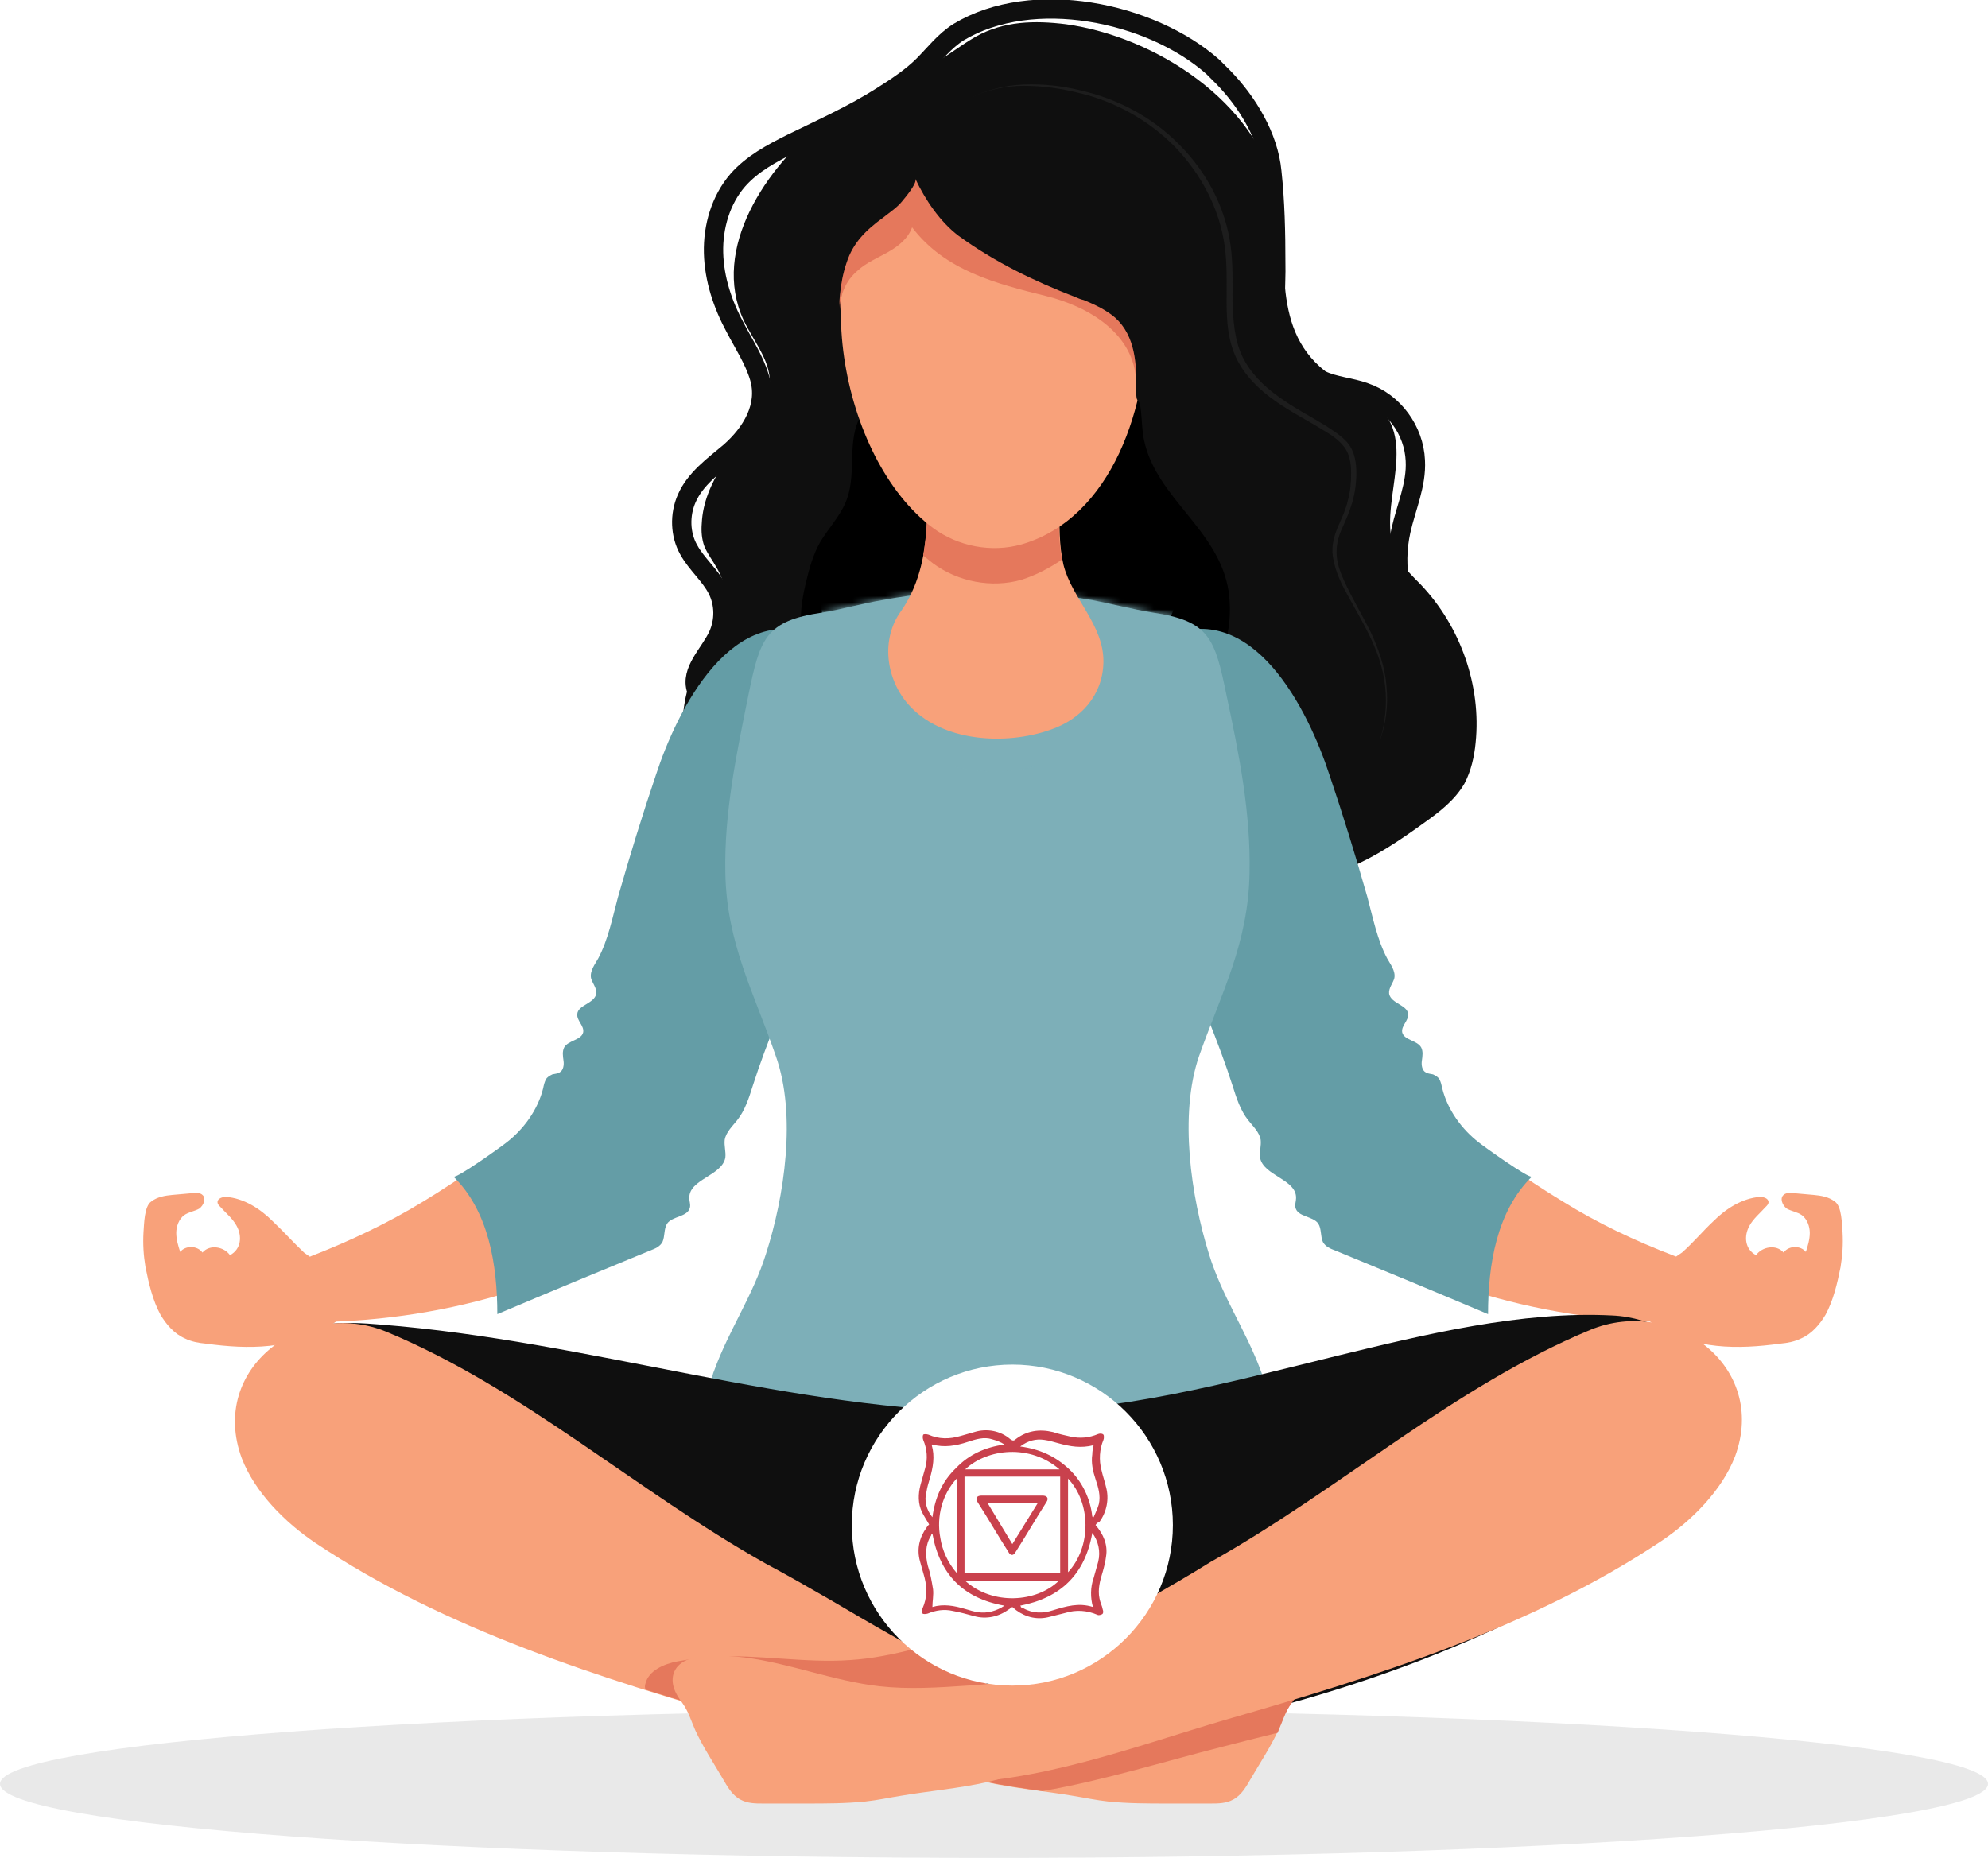
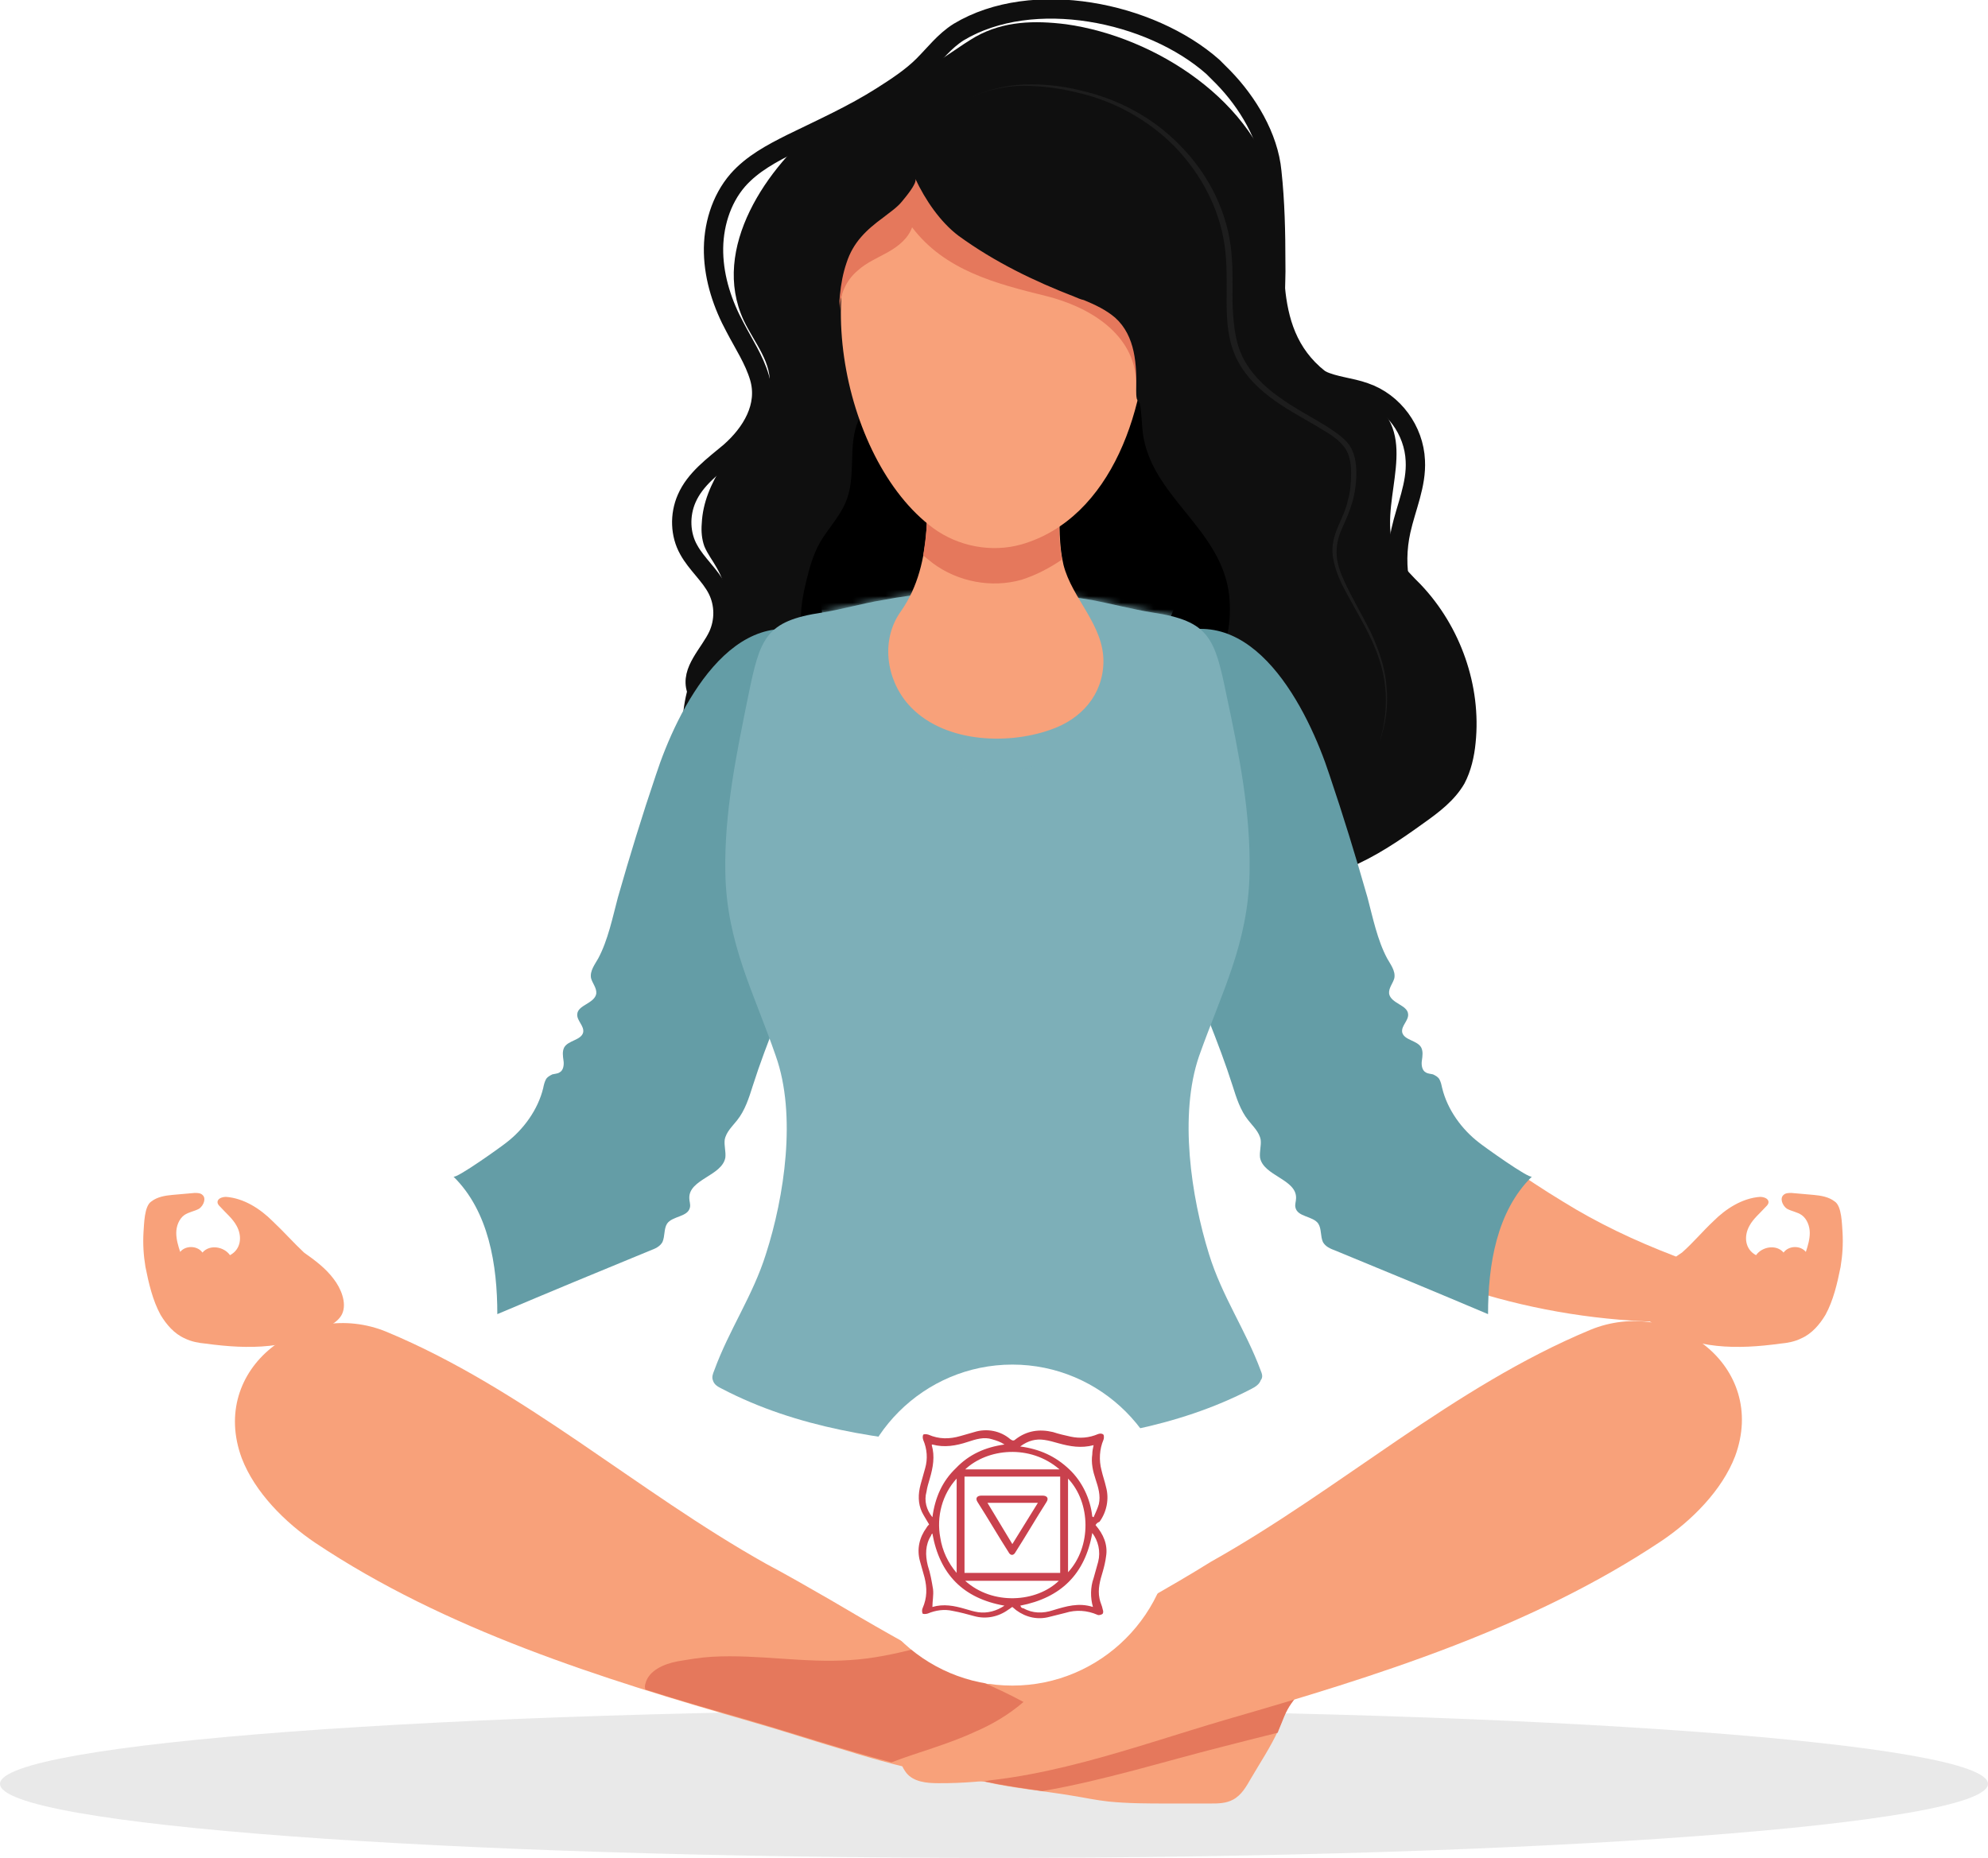
<svg xmlns="http://www.w3.org/2000/svg" version="1.1" id="Layer_1" x="0px" y="0px" viewBox="0 0 303.4 283.6" style="enable-background:new 0 0 303.4 283.6;" xml:space="preserve">
  <style type="text/css">
	.st0{opacity:0.1;fill:#231F20;enable-background:new    ;}
	.st1{fill:#0F0F0F;}
	.st2{fill:#F8A17A;}
	.st3{fill:none;stroke:#0F0F0F;stroke-width:2.95;stroke-miterlimit:10;}
	.st4{fill:#649DA6;}
	.st5{fill:#7DAFB8;}
	.st6{fill:#FFFFFF;filter:url(#Adobe_OpacityMaskFilter);}
	.st7{mask:url(#mask0_84_711_00000016049271860725977820000013016091508237999247_);}
	.st8{fill:#1D1D1D;}
	.st9{fill:#E5785C;}
	.st10{fill:#FFFFFF;}
	.st11{fill:#C9414D;}
</style>
  <g>
    <path class="st0" d="M303.4,272.3c0,6.2-67.9,11.3-151.7,11.3c-83.8,0-151.7-5-151.7-11.3c0-6.2,67.9-11.3,151.7-11.3   C235.5,261.1,303.4,266.1,303.4,272.3z" />
    <path class="st1" d="M205.4,132.5c-8.5,3.5-19.1,2.4-26.6-2.9c-7.5-5.3-14.4-9.3-24-9.6c-5.9-0.2-11.5,2.3-17.1,3.7   c-5,1.2-8.8,5.2-14.1,6c-7,1-14.3-3.4-17.4-9.7c-3.2-6.4-2.5-14.3,1.1-20.4c2.6-4.5,5-7.9,2.1-12.9c-0.6-1.1-1.4-2.1-1.9-3.3   c-0.4-1.1-0.5-2.3-0.4-3.5c0.3-6.5,5.2-11.4,8.5-16.7c0.8-1.3,1.5-2.6,1.8-4c0.6-3.7-2.3-6.9-3.9-10.3c-5.1-11,3.6-23.5,12-30.1   c5-3.9,10.9-5.5,16.3-8.6c2.4-1.4,4.7-3.2,7.1-4.6c4.3-2.4,9-2.5,13.8-1.9c13.6,1.9,29.1,11.8,32.2,26c2.1,9.7-1.4,20.9,8.2,27.6   c2.9,2,6.5,3.2,8.5,6.2c4.2,6.2-2,15.4,1.9,21.9c0.9,1.4,2.1,2.6,3.3,3.8c6.1,6.4,9.3,15.5,8.4,24.2c-0.2,2.1-0.7,4.3-1.7,6.2   c-1.5,2.6-3.9,4.4-6.3,6.1c-3.6,2.6-7.3,5.1-11.4,6.8C205.5,132.4,205.4,132.4,205.4,132.5L205.4,132.5z" />
    <path class="st2" d="M127.7,118.1c1-5.6,2.3-13.7-2.7-18c-2-1.7-4.8-2.5-7.5-2c-1.6,0.3-3.1,1-4.4,1.8c-1.2,0.7-2.3,1.5-3.3,2.4   c-2.9,2.8-3.8,6.6-5.5,10.1c-1.9,3.9-3.2,8-4.4,12.1c-2,7.1-3.7,14.3-5.5,21.5c-0.9,3.7-1.8,7.4-2.7,11.1   c-1.5,6.2-3.4,11.9-3.4,18.4c0,5.4,2.7,11.6,9.3,9.9c4.1-1.1,6.4-5.3,8.3-9.2c5.1-10.6,9.3-22.1,14.7-32.7   C124.5,135.7,126.2,126.6,127.7,118.1L127.7,118.1z" />
-     <path class="st2" d="M64.6,183.4c5.8-3.5,11.3-7.6,17-11.1c3.2-2,6.6-4.3,10.2-5.6c4.4-1.6,10.8-1.5,12.2,4   c0.5,2.1,0.4,4.3-0.2,6.4c-1.3,5.3-4.9,9.4-9.5,12.2c-5.3,3.1-10.1,6-16.1,7.8c-9.6,3-19.7,4.6-29.8,4.7c-2.1,0-4.4-0.1-6.2-1.2   c-6.8-4.4,2.2-7.6,5.4-8.9C53.5,189.4,59.2,186.7,64.6,183.4L64.6,183.4z" />
    <path class="st3" d="M217.7,96.4c-4.2-3.6-5.1-10-3.9-15.4c0.8-3.6,2.4-7,2.2-10.7c-0.2-4.6-3.3-8.9-7.7-10.4   c-2.2-0.8-4.6-0.9-6.7-1.9c-3.2-1.5-4.9-4.7-6.1-7.9c-1.3-3.5-0.7-6.4-0.8-10c0-4.6-0.1-9.3-0.6-13.9c-0.5-5.3-3.7-10.6-7.4-14.4   c-0.5-0.5-1.1-1.1-1.6-1.6c-9.5-8.4-27.5-12.1-38.8-5.3c-2.2,1.4-3.6,3.3-5.4,5.1c-1.8,1.8-4.1,3.3-6.3,4.7   c-4.4,2.8-9.1,4.9-13.8,7.2c-3,1.5-6,3.1-8.2,5.6c-2.6,3-3.8,7.1-3.7,11.1c0.1,4,1.4,7.9,3.3,11.4c1.3,2.5,2.9,4.9,3.7,7.6   c1.3,4.4-1.2,8.5-4.5,11.4c-2.5,2.1-5.3,4.1-6.6,7.1c-1.1,2.5-1,5.5,0.3,7.8c1.2,2.2,3.3,3.9,4.4,6.1c1.1,2.2,1.1,4.8,0.1,7   c-1.3,2.8-4.3,5.4-3.3,8.3" />
    <path class="st2" d="M175.3,118.1c-1-5.6-2.3-13.7,2.7-18c2-1.7,4.8-2.5,7.5-2c1.6,0.3,3.1,1,4.4,1.8c1.2,0.7,2.3,1.5,3.3,2.4   c2.9,2.8,3.8,6.6,5.5,10.1c1.9,3.9,3.2,8,4.4,12.1c2,7.1,3.7,14.3,5.5,21.5c0.9,3.7,1.8,7.4,2.7,11.1c1.5,6.2,3.4,11.9,3.4,18.4   c0,5.4-2.7,11.6-9.3,9.9c-4.1-1.1-6.4-5.3-8.3-9.2c-5.1-10.6-9.3-22.1-14.7-32.7C178.5,135.7,176.9,126.6,175.3,118.1L175.3,118.1z   " />
    <path class="st2" d="M238.5,183.4c-5.8-3.5-11.3-7.6-17-11.1c-3.2-2-6.6-4.3-10.2-5.6c-4.4-1.6-10.8-1.5-12.2,4   c-0.5,2.1-0.4,4.3,0.2,6.4c1.3,5.3,4.9,9.4,9.5,12.2c5.3,3.1,10.1,6,16.1,7.8c9.6,3,19.7,4.6,29.8,4.7c2.1,0,4.4-0.1,6.2-1.2   c6.8-4.4-2.2-7.6-5.4-8.9C249.5,189.4,243.8,186.7,238.5,183.4L238.5,183.4z" />
    <path d="M187.5,90.2c0.5,3.5,0.1,7.1-1.4,10.4c-4.2,8.7-14.5,10.4-23.2,10.7c-3.2,0.1-6.5,0-9.6-0.5c-2.8-0.4-5.4,0-8.2-0.1   c-5.7-0.1-11.3-1.8-16.1-4.8c-2.3-1.5-4.5-3.3-5.7-5.8c-1.6-3.4-1.2-7.5-0.3-11.2c0.5-2.1,1.1-4.3,2.2-6.2c1.2-2,2.9-3.8,3.8-5.9   c1.8-4,0.3-8.7,2-12.6c1.3-3.1,4.5-6.6,7.2-8.5c3.6-2.6,8.3-3.4,12.8-3.1c4.5,0.3,8.8,1.7,13,3c3.4,1.1,6.2,0.4,8.7,3.2   c1.9,2.2,1.3,5.8,1.9,8.4C176.5,76.1,186,80.8,187.5,90.2L187.5,90.2z" />
    <path class="st4" d="M127.3,130.8c-1.8,4.9-3,10-4.8,14.9c-2.5,6.6-5.5,13.4-7.6,20c-0.6,1.9-1.2,3.8-2.4,5.3   c-0.7,0.9-1.7,1.8-1.9,3c-0.1,0.9,0.2,1.8,0.1,2.7c-0.5,2.8-5.6,3.3-5.5,6.2c0,0.5,0.2,0.9,0.1,1.4c-0.3,1.5-2.7,1.3-3.5,2.5   c-0.5,0.8-0.3,1.9-0.7,2.8c-0.4,0.7-1.1,1-1.9,1.3c-7.8,3.2-15.5,6.4-23.3,9.7c0-7.5-1.3-15.7-6.7-21c0.4,0.4,7.5-4.7,8.1-5.2   c2.6-2,4.8-5,5.6-8.3c0.1-0.5,0.2-0.9,0.4-1.3c0.2-0.4,0.6-0.6,1-0.8c0.4-0.1,0.8-0.1,1.1-0.3c0.6-0.3,0.7-1.2,0.6-1.8   c-0.1-0.7-0.2-1.4,0.1-2c0.6-1.1,2.6-1.1,2.9-2.3c0.2-1-1-1.8-0.9-2.8c0.1-1.4,2.6-1.6,2.9-3.1c0.1-0.9-0.6-1.6-0.8-2.4   c-0.2-1.1,0.6-2.1,1.1-3c1.5-2.8,2.2-6.3,3-9.3c1.8-6.3,3.7-12.5,5.8-18.7c3.2-9.8,11.7-27.2,25.2-21c8.2,3.7,7.1,14.9,5.5,22.1   C130.1,123.2,128.7,127,127.3,130.8L127.3,130.8z" />
    <path class="st4" d="M175.7,130.8c1.8,4.9,3,10,4.8,14.9c2.5,6.6,5.5,13.4,7.6,20c0.6,1.9,1.2,3.8,2.4,5.3c0.7,0.9,1.7,1.8,1.9,3   c0.1,0.9-0.2,1.8-0.1,2.7c0.5,2.8,5.6,3.3,5.5,6.2c0,0.5-0.2,0.9-0.1,1.4c0.3,1.5,2.7,1.3,3.5,2.5c0.5,0.8,0.3,1.9,0.7,2.8   c0.4,0.7,1.1,1,1.9,1.3c7.8,3.2,15.5,6.4,23.3,9.7c0-7.5,1.3-15.7,6.7-21c-0.4,0.4-7.5-4.7-8.1-5.2c-2.6-2-4.8-5-5.6-8.3   c-0.1-0.5-0.2-0.9-0.4-1.3c-0.2-0.4-0.6-0.6-1-0.8c-0.4-0.1-0.8-0.1-1.1-0.3c-0.6-0.3-0.7-1.2-0.6-1.8c0.1-0.7,0.2-1.4-0.1-2   c-0.6-1.1-2.6-1.1-2.9-2.3c-0.2-1,1-1.8,0.9-2.8c-0.1-1.4-2.6-1.6-2.9-3.1c-0.1-0.9,0.6-1.6,0.8-2.4c0.2-1.1-0.6-2.1-1.1-3   c-1.5-2.8-2.2-6.3-3-9.3c-1.8-6.3-3.7-12.5-5.8-18.7c-3.2-9.8-11.7-27.2-25.2-21c-8.2,3.7-7.1,14.9-5.5,22.1   C173,123.2,174.3,127,175.7,130.8L175.7,130.8z" />
    <path class="st2" d="M252.2,195.2c-1.1,1.4-2.1,3.7-1.3,5.4c0.4,0.8,1.1,1.3,1.9,1.8c5.9,3.6,12.3,3.6,18.9,2.7   c1.1-0.1,2.2-0.3,3.2-0.8c1.6-0.7,2.8-2.1,3.7-3.6c1.2-2.2,1.8-4.8,2.3-7.3c0.3-1.8,0.4-3.5,0.3-5.3c-0.1-1.2-0.1-4-1.2-4.7   c-0.9-0.7-2.1-0.9-3.2-1s-2.3-0.2-3.4-0.3c-0.4,0-0.9,0-1.2,0.3c-0.6,0.5-0.2,1.6,0.5,2.1c0.7,0.4,1.6,0.5,2.3,1   c0.8,0.6,1.2,1.7,1.2,2.7c0,1-0.3,2-0.6,2.9c-0.8-1-2.6-1-3.4,0.1c-1.1-1.3-3.3-0.9-4.2,0.4c-1.7-0.9-1.9-2.9-1-4.5   c0.6-1.1,1.6-1.9,2.5-2.9c0.2-0.2,0.4-0.4,0.4-0.7c0-0.6-0.8-0.8-1.3-0.8c-2.7,0.2-5.2,1.8-7.1,3.7c-1.7,1.6-3.1,3.3-4.8,4.8   C254.9,192.4,253.3,193.6,252.2,195.2L252.2,195.2z" />
    <path class="st5" d="M192.4,209.2c-2.3-6.2-5.9-11.3-7.9-17.8c-2.7-8.7-4.6-21.2-1.5-30.2c3.4-9.6,7.5-17.2,7.7-27.9   c0.2-9.2-1.6-18.2-3.5-27.1c-1.8-8.8-2.6-11.4-11.3-12.7c-3.1-0.5-6.1-1.3-9.2-1.9c-5.2-0.9-10.5-1.3-15.8-1.4c-0.1,0-0.1,0-0.2,0   c-0.1,0-0.1,0-0.2,0c-5.3,0-10.6,0.4-15.8,1.4c-3.1,0.5-6.1,1.4-9.2,1.9c-8.7,1.3-9.5,3.9-11.3,12.7c-1.8,8.9-3.7,17.9-3.5,27.1   c0.2,10.7,4.4,18.3,7.7,27.9c3.2,9,1.3,21.5-1.5,30.2c-2,6.4-5.6,11.5-7.9,17.8c-0.2,0.5-0.4,1-0.2,1.5c0.2,0.7,0.8,1,1.4,1.3   c11.5,6,24.4,7.8,37,8.7c1.1,0.1,2.2,0.2,3.2,0.2v0c0.1,0,0.1,0,0.2,0c0.1,0,0.1,0,0.2,0v0c1.1-0.1,2.1-0.1,3.2-0.2   c12.6-0.9,25.5-2.7,37-8.7c0.6-0.3,1.2-0.7,1.4-1.3C192.8,210.2,192.6,209.7,192.4,209.2L192.4,209.2z" />
    <defs>
      <filter id="Adobe_OpacityMaskFilter" filterUnits="userSpaceOnUse" x="124.6" y="87.5" width="55.4" height="30.2">
        <feColorMatrix type="matrix" values="1 0 0 0 0  0 1 0 0 0  0 0 1 0 0  0 0 0 1 0" />
      </filter>
    </defs>
    <mask maskUnits="userSpaceOnUse" x="124.6" y="87.5" width="55.4" height="30.2" id="mask0_84_711_00000016049271860725977820000013016091508237999247_">
      <path class="st6" d="M192.4,209.2c-2.3-6.2-5.9-11.3-7.9-17.8c-2.7-8.7-4.6-21.2-1.5-30.2c3.4-9.6,7.5-17.2,7.7-27.9    c0.2-9.2-1.6-18.2-3.5-27.1c-1.8-8.8-2.6-11.4-11.3-12.7c-3.1-0.5-6.1-1.3-9.2-1.9c-5.2-0.9-10.5-1.3-15.8-1.4c-0.1,0-0.1,0-0.2,0    c-0.1,0-0.1,0-0.2,0c-5.3,0-10.6,0.4-15.8,1.4c-3.1,0.5-6.1,1.4-9.2,1.9c-8.7,1.3-9.5,3.9-11.3,12.7c-1.8,8.9-3.7,17.9-3.5,27.1    c0.2,10.7,4.4,18.3,7.7,27.9c3.2,9,1.3,21.5-1.5,30.2c-2,6.4-5.6,11.5-7.9,17.8c-0.2,0.5-0.4,1-0.2,1.5c0.2,0.7,0.8,1,1.4,1.3    c11.5,6,24.4,7.8,37,8.7c1.1,0.1,2.2,0.2,3.2,0.2v0c0.1,0,0.1,0,0.2,0c0.1,0,0.1,0,0.2,0v0c1.1-0.1,2.1-0.1,3.2-0.2    c12.6-0.9,25.5-2.7,37-8.7c0.6-0.3,1.2-0.7,1.4-1.3C192.8,210.2,192.6,209.7,192.4,209.2L192.4,209.2z" />
    </mask>
    <g class="st7">
      <path class="st5" d="M178.2,95.4c0.5-1.6,2.5-5.3,1.5-6.7c-1-1.4-4.8-1.1-6.3-1.1c-16.3,0.5-32.5,1.1-48.8,1.6    c0.9,3.5,1,6.7,2.3,10.2c1.1,2.9,2.6,5.7,4.6,8.2c3.8,5,9.3,8.5,15.5,9.7c10.5,2.1,22-3.1,27.4-12.3    C176,101.9,177.1,98.6,178.2,95.4L178.2,95.4z" />
    </g>
    <path class="st2" d="M138.6,107.5c5.1,5.8,14.9,6.3,21.7,3.9c4.7-1.6,8-5.3,8.1-10.3c0.1-5.7-4.8-9.7-6.1-14.9   c-0.7-3-0.6-6.1-0.6-9.1c0.1-3.5,0.1-7.1,0.3-10.6c-3.5-0.7-6.4-1.1-10.1-1c-3.1,0.1-6.2-0.2-9.3,0c-0.2,0-0.5,0-0.7,0.2   c-0.2,0.2-0.2,0.4-0.2,0.7c-0.4,4.8,0,9.6-0.3,14.4c-0.3,4.4-1.3,8.8-3.9,12.5C134.4,97.6,135.2,103.6,138.6,107.5L138.6,107.5z" />
    <path class="st8" d="M148,15c2.6-1.3,5.5-2,8.3-2.1c2.9-0.1,5.8,0.2,8.6,0.9c5.7,1.3,11,4.1,15.1,8.3c4.1,4.1,7,9.5,7.8,15.3   c0.4,2.9,0.3,5.8,0.3,8.7c0.1,2.8,0.3,5.8,1.5,8.3c1.2,2.5,3.3,4.6,5.6,6.2c2.3,1.7,4.9,3,7.3,4.5c1.2,0.8,2.5,1.6,3.4,2.8   c0.9,1.3,1.1,2.9,1.1,4.3c0,1.5-0.2,3-0.6,4.4c-0.4,1.4-1,2.8-1.6,4.1c-0.6,1.3-0.9,2.7-0.8,4.1c0.1,1.4,0.6,2.7,1.2,4   c1.2,2.6,2.7,5.1,4,7.7c1.2,2.6,2.2,5.4,2.4,8.3c0.3,2.9-0.1,5.8-1.1,8.5c0.9-2.7,1.2-5.7,0.9-8.5c-0.3-2.9-1.3-5.6-2.6-8.2   c-1.3-2.6-2.8-5-4.1-7.6c-0.6-1.3-1.1-2.7-1.3-4.2c-0.2-1.5,0.2-3,0.8-4.4c0.6-1.4,1.2-2.6,1.5-4c0.4-1.4,0.5-2.8,0.5-4.2   c0-1.4-0.2-2.8-1-3.9c-0.8-1.1-2-1.9-3.2-2.6c-2.4-1.5-5-2.8-7.4-4.5c-2.4-1.7-4.6-3.8-5.9-6.5c-1.3-2.7-1.5-5.7-1.5-8.6   c0-2.9,0.1-5.8-0.3-8.6c-0.8-5.7-3.6-10.9-7.5-15c-4-4.1-9.2-7-14.7-8.3c-2.8-0.7-5.6-1.1-8.5-1.1C153.5,13.1,150.6,13.7,148,15   L148,15z" />
    <path class="st9" d="M162.1,85.4c-0.6-2.8-0.5-5.6-0.4-8.4c0.1-3.5,0.1-7.1,0.3-10.6c-3.5-0.7-6.4-1.1-10.1-1   c-3.1,0.1-6.2-0.2-9.3,0c-0.2,0-0.5,0-0.7,0.2c-0.2,0.2-0.2,0.4-0.2,0.7c-0.4,4.8,0,9.6-0.3,14.4c-0.1,1.4-0.3,2.7-0.5,4.1   c0.5,0.4,1,0.8,1.5,1.2c3.8,2.8,8.9,3.8,13.5,2.5C158.1,87.8,160.2,86.7,162.1,85.4L162.1,85.4z" />
    <path class="st2" d="M175.1,47.3c-0.1-4.7-0.8-9.1-2.1-12.8c-5.4-15.9-25.4-19.6-37.2-7.9c-13.2,13-7.6,43.5,6.6,54   c3.8,2.8,8.9,3.8,13.5,2.5C169.7,79.1,175.4,62,175.1,47.3L175.1,47.3z" />
    <path class="st9" d="M175.1,33.5c-4.3-16.2-23.9-21.3-36.6-10.6c-2,1.7-3.4,3.8-4.9,5.9c-1.2,1.9-2.9,3.3-4,5.3   c-1.1,2.1-1.8,4.4-2,6.8c-0.2,2.3,0.5,4.3,0.6,6.5c-0.1-2.3,0.9-4.6,2.7-6.1c1.3-1.2,3-1.9,4.6-2.8c1.6-0.9,3.1-2.1,3.7-3.8   c5,6.6,12.8,8.6,20.5,10.5c6.4,1.6,13.5,5.7,13.7,13.2c0,1,0.1,1.2,0.5,2.5c0.5-1.1,0.6-2,0.8-3.2c0.1-1.2,0.5-2.4,0.7-3.7   c0.5-2.5,0.8-5.1,0.9-7.6C176.5,41.8,176.1,37.3,175.1,33.5L175.1,33.5z" />
    <path class="st1" d="M178.7,61.4c1.3-1,2.3-2.4,2.8-3.9c1.7-5,1.5-10.6,1.3-16c-0.1-3-0.2-6.1-1.1-8.9c-0.9-3.1-2.6-5.9-4.6-8.3   c-5.8-6.9-14.5-10.4-22.9-9.7c-3.4,0.3-5.8,1.9-8.8,3.3c-2.9,1.3-6.3,2.1-9.3,3.1c-3.5,1.2-7.1,2.4-9.9,4.8c-2,1.8-3.5,4.1-4.6,6.6   c-1.3,3-1.4,6.3-1,9.4c0.3,2.6,0.6,5.4,1.8,7.8c1.1,2.3,3.5,3.8,5.7,4.9c-0.3-0.2,0-3.9-0.1-4.5c0-3.3,0.1-6.7,1.2-9.9   c1-3.1,3-5,5.6-6.9c1-0.8,2.1-1.5,2.9-2.5c0.4-0.5,2.3-2.7,2-3.4c1.5,3.2,3.8,6.6,6.6,8.7c5.5,4,11.5,6.9,17.7,9.3   c0.5,0.2,0.9,0.4,1.4,0.5c1.7,0.7,3.4,1.5,4.8,2.7c3.1,2.8,3.3,7.2,3.2,11.1c0,0.4,0,0.9,0.1,1.3C174.4,62.8,177.5,62.4,178.7,61.4   L178.7,61.4z" />
-     <path class="st1" d="M261.5,226.7c-2.5,3.2-5.8,5.9-9.1,8.2c-17.8,12.4-39,20.9-60,26.3c-18.8,4.9-38.5,4.7-57.7,2.8   c-13.1-1.3-26.2-5.4-38.9-9.1c-13-3.9-25.9-8.5-38-14.7c-9.6-4.8-18.2-10.9-19.6-22.3c-0.6-4.5,0.4-9.5,3.9-12.6   c4.2-3.7,10.4-3.6,16.1-3.1c31.8,2.5,62.5,13.2,94.5,13.4c17.8,0.1,34.5-4.5,51.6-8.7c13.2-3.2,27.9-6.8,41.7-6.1   C258.4,201.3,270.7,215.1,261.5,226.7L261.5,226.7z" />
    <path class="st2" d="M150.4,272c4.4,1,9.1,1.4,13.2,2.1c1.9,0.3,3.7,0.7,5.6,0.9c3,0.3,6,0.3,9,0.3c2.2,0,4.4,0,6.5,0   c1.2,0,2.4,0,3.5-0.6c1.3-0.7,2-2,2.7-3.2c1.4-2.4,3-4.8,4.2-7.4c0.7-1.6,1-2.8,2-4.2c1-1.3,1.9-3,1.2-4.7   c-0.8-1.9-3.3-2.4-5.4-2.5c-1.8,0-3.6,0.1-5.3,0.3c-7,0.9-13.6,3.6-20.6,4.4c-4.5,0.5-9,0.2-13.5-0.1c-3.6-0.2-9.1-1.1-12.3,0.9   c-1.3,0.8-3.3,2.9-3.5,4.5c-0.2,2,2.1,4.1,3.5,5.2C143.9,270,147.1,271.2,150.4,272L150.4,272z" />
    <path class="st9" d="M195,264.5c0-0.1,0.1-0.2,0.1-0.3c0.7-1.6,1-2.8,2-4.2c1-1.3,1.9-3,1.2-4.7c-0.8-1.9-3.3-2.4-5.4-2.5   c-1.8,0-3.6,0.1-5.3,0.3c-7,0.9-13.6,3.6-20.6,4.4c-3.7,0.4-7.4,0.3-11,0.1c-2.7,1.2-12.3,4.3-16.8,8.5c0.7,0.8,1.5,1.5,2.2,2   c2.7,2,5.8,3.1,9.2,3.9c2.8,0.6,5.7,1,8.5,1.4c9.3-1.6,18.5-4.5,27.6-6.8C189.4,265.9,192.2,265.2,195,264.5L195,264.5z" />
    <path class="st2" d="M126.7,244.2c6.1,3.6,12.3,7.2,18.6,10.4c0.1,0.1,0.2,0.1,0.4,0.2c2.7,1.3,5.4,2.3,8.1,3.7   c1.7,0.8,3.4,1.7,4.9,2.8c0.7,0.5,1.5,1,2.2,1.6c0.3,0.2,0.8,0.5,0.9,0.8c0.2,0.4,0.1,1,0,1.5c-0.2,0.4-0.4,0.8-0.8,1.1   c-1.2,1.4-2.9,2.3-4.5,3.1c-1,0.5-2.1,0.9-3.1,1.4c-1,0.4-2.1,0.9-3.1,1.1c-0.5,0.1-1.1-0.1-1.6-0.1c-0.6-0.1-1.1-0.2-1.6-0.2   c-1.1-0.2-2.2-0.4-3.3-0.6c-5-1-9.9-2.3-14.7-3.8c-4.8-1.4-9.6-3-14.5-4.4c-22.9-6.6-46.6-14-66.5-27.3c-4.6-3.1-9.2-7.7-11.2-12.9   c-5.1-13.8,9.5-24.5,22.1-19.3c20.9,8.7,38.1,24.3,57.9,35.4C120.1,240.4,123.4,242.3,126.7,244.2L126.7,244.2z" />
    <path class="st2" d="M175,244.2c-6.1,3.6-12.3,7.2-18.6,10.4c-3.4,1.8-23.6,8.7-18.1,16c1.1,1.4,3.1,1.6,4.9,1.6   c15.1,0.1,29.6-5.5,43.9-9.7c22.9-6.6,46.6-14,66.5-27.3c4.6-3.1,9.2-7.7,11.2-12.9c5.1-13.8-9.5-24.5-22.1-19.3   c-20.9,8.7-38.1,24.3-57.9,35.4C181.6,240.4,178.3,242.3,175,244.2L175,244.2z" />
    <path class="st2" d="M50.9,195.2c1.1,1.4,2.1,3.7,1.3,5.4c-0.4,0.8-1.1,1.3-1.9,1.8c-5.9,3.6-12.3,3.6-18.9,2.7   c-1.1-0.1-2.2-0.3-3.2-0.8c-1.6-0.7-2.8-2.1-3.7-3.6c-1.2-2.2-1.8-4.8-2.3-7.3c-0.3-1.8-0.4-3.5-0.3-5.3c0.1-1.2,0.1-4,1.2-4.7   c0.9-0.7,2.1-0.9,3.2-1c1.1-0.1,2.3-0.2,3.4-0.3c0.4,0,0.9,0,1.2,0.3c0.6,0.5,0.2,1.6-0.5,2.1c-0.7,0.4-1.6,0.5-2.3,1   c-0.8,0.6-1.2,1.7-1.2,2.7c0,1,0.3,2,0.6,2.9c0.8-1,2.6-1,3.4,0.1c1.1-1.3,3.3-0.9,4.2,0.4c1.7-0.9,1.9-2.9,1-4.5   c-0.6-1.1-1.6-1.9-2.5-2.9c-0.2-0.2-0.4-0.4-0.4-0.7c0-0.6,0.8-0.8,1.3-0.8c2.7,0.2,5.2,1.8,7.1,3.7c1.7,1.6,3.2,3.3,4.8,4.8   C48.1,192.4,49.7,193.6,50.9,195.2L50.9,195.2z" />
    <path class="st9" d="M145.2,254.7c-1.9-1-3.7-2-5.6-3c-3.2,0.8-6.5,1.5-9.8,1.7c-7,0.5-14.1-0.9-21.1-0.5c-1.8,0.1-3.5,0.4-5.3,0.7   c-2.1,0.4-4.4,1.4-4.9,3.4c-0.1,0.3-0.1,0.6,0,0.9c5.3,1.7,10.6,3.2,15.8,4.7c7.2,2.1,14.4,4.5,21.7,6.4c0,0,0,0,0.1,0   c3.9-1.5,8.5-2.7,12.6-4.6c2.8-1.2,5.3-2.7,7.5-4.6C151.8,257.4,146.8,255.5,145.2,254.7L145.2,254.7z" />
-     <path class="st2" d="M150.8,272c-4.4,1-9.1,1.4-13.2,2.1c-1.9,0.3-3.7,0.7-5.6,0.9c-3,0.3-6,0.3-9,0.3c-2.2,0-4.4,0-6.5,0   c-1.2,0-2.4,0-3.5-0.6c-1.3-0.7-2-2-2.7-3.2c-1.4-2.4-3-4.8-4.2-7.4c-0.7-1.6-1-2.8-2-4.2c-1-1.3-1.9-3-1.2-4.7   c0.8-1.9,3.3-2.4,5.4-2.5c1.8,0,3.6,0.1,5.3,0.3c7,0.9,13.6,3.6,20.6,4.4c4.5,0.5,9,0.2,13.5-0.1c3.6-0.2,9.1-1.1,12.3,0.9   c1.3,0.8,3.3,2.9,3.5,4.5c0.2,2-2.1,4.1-3.5,5.2C157.3,270,154.2,271.2,150.8,272L150.8,272z" />
    <g>
      <path class="st10" d="M154.5,257.3c13.5,0,24.5-11,24.5-24.5c0-13.5-11-24.5-24.5-24.5s-24.5,11-24.5,24.5    C130,246.3,141,257.3,154.5,257.3z" />
    </g>
    <path class="st11" d="M167.2,232.8c1.2,1.4,1.9,3,1.6,4.8c-0.1,0.8-0.3,1.6-0.5,2.3c-0.4,1.3-0.8,2.7-0.5,4.1   c0.1,0.6,0.4,1.1,0.5,1.7c0.1,0.2,0.1,0.6-0.1,0.7c-0.2,0.1-0.5,0.2-0.7,0.1c-1.6-0.7-3.3-0.8-4.9-0.3c-0.8,0.2-1.6,0.4-2.4,0.6   c-1.8,0.5-3.6,0.1-5.1-1l-0.6-0.5c-0.2,0.1-0.4,0.3-0.6,0.4c-1.5,1.1-3.4,1.5-5.2,1c-1.1-0.3-2.2-0.6-3.3-0.8   c-1.3-0.3-2.6-0.1-3.8,0.4c-0.3,0.1-0.7,0.1-0.8,0c-0.1-0.2-0.1-0.6,0-0.8c0.7-1.6,0.7-3.1,0.3-4.7c-0.2-0.8-0.5-1.7-0.7-2.5   c-0.5-1.8-0.1-3.6,1-5.1c0.1-0.2,0.3-0.4,0.4-0.5c0-0.1,0,0,0,0c-0.4-0.7-0.8-1.3-1.1-1.9c-0.6-1.3-0.6-2.7-0.2-4.2   c0.2-0.8,0.5-1.7,0.7-2.5c0.4-1.4,0.3-2.9-0.3-4.3c-0.1-0.3-0.1-0.6,0-0.8c0.1-0.1,0.5-0.1,0.8,0c1.6,0.7,3.2,0.7,4.9,0.2l2.1-0.6   c1.9-0.6,4-0.2,5.5,1.1c0.3,0.2,0.5,0.3,0.8,0c1.7-1.3,3.6-1.6,5.7-1.1c0.9,0.3,1.8,0.5,2.7,0.7c1.4,0.3,2.8,0.2,4.2-0.4   c0.3-0.1,0.6-0.1,0.8,0.1c0.1,0.1,0.1,0.6,0,0.8c-0.6,1.4-0.7,3.1-0.3,4.6c0.2,0.9,0.5,1.7,0.7,2.6c0.5,1.8,0.1,3.8-1,5.3   C167.5,232.4,167.3,232.6,167.2,232.8L167.2,232.8L167.2,232.8z M147.2,225.4v14.7h14.6v-14.7H147.2z M166.7,231.5l0.2,0.1   c0.3-0.7,0.6-1.3,0.8-2c0.3-1.3-0.1-2.6-0.5-3.8c-0.4-1.2-0.7-2.5-0.5-3.8c0-0.5,0.1-0.9,0.2-1.4c-1.9,0.5-3.6,0.2-5.4-0.3   c-0.7-0.2-1.4-0.4-2.1-0.5c-1.3-0.2-2.5,0.1-3.7,1c3,0.4,5.4,1.5,7.5,3.5C165.1,226.1,166.4,228.7,166.7,231.5L166.7,231.5   L166.7,231.5z M166.7,234c-1.1,6.3-4.8,9.9-11,11.1c0.1,0.1,0.1,0.1,0.1,0.2c0.1,0.1,0.2,0.2,0.4,0.2c1.4,0.8,3,0.8,4.5,0.3   c2-0.6,3.9-1.2,6.1-0.5c-0.4-1.4-0.4-3,0.1-4.4c0.2-0.8,0.5-1.7,0.7-2.5C168,236.8,167.6,235.2,166.7,234L166.7,234z M142.3,231.6   c0.4-3,1.5-5.5,3.6-7.5c2-2.1,4.5-3.2,7.4-3.6c-0.6-0.4-1.2-0.6-1.9-0.8c-1.2-0.4-2.5,0-3.7,0.4c-1.8,0.6-3.6,0.9-5.4,0.4   c0,0-0.1,0-0.1,0.1c0.5,1.7,0.2,3.4-0.3,5.1c-0.2,0.7-0.4,1.3-0.5,2C141,229.1,141.4,230.5,142.3,231.6L142.3,231.6z M153.3,245.1   c-6.3-1.1-9.9-4.8-11-11c0,0-0.1,0-0.1,0.1c-0.1,0.1-0.1,0.1-0.1,0.2c-0.9,1.4-0.9,3-0.5,4.6c0.4,1.2,0.6,2.4,0.8,3.6   c0.1,0.9-0.1,1.8-0.1,2.7c1.7-0.5,3.3-0.2,5,0.3c0.7,0.2,1.3,0.4,2,0.5C150.7,246.3,152.1,245.9,153.3,245.1L153.3,245.1   L153.3,245.1z M161.6,241.3h-14.3C151.5,245.1,158.2,244.6,161.6,241.3L161.6,241.3z M146,225.7c-2.2,2.4-3.1,5.8-2.5,9   c0.3,2,1.2,3.9,2.5,5.4V225.7z M161.7,224.3c-4.5-3.9-11-3.2-14.4,0H161.7z M163,225.7V240C166.6,236.1,166.5,229.4,163,225.7z" />
    <path class="st11" d="M154.5,228.3h4.6c0.7,0,1,0.4,0.6,1c-1.6,2.5-3.1,5.1-4.7,7.6c-0.3,0.6-0.8,0.6-1.1,0   c-1.6-2.5-3.1-5.1-4.7-7.6c-0.4-0.6-0.1-1,0.6-1C151.4,228.3,152.9,228.3,154.5,228.3L154.5,228.3L154.5,228.3z M154.5,235.7   l3.9-6.3h-7.7L154.5,235.7L154.5,235.7z" />
  </g>
</svg>